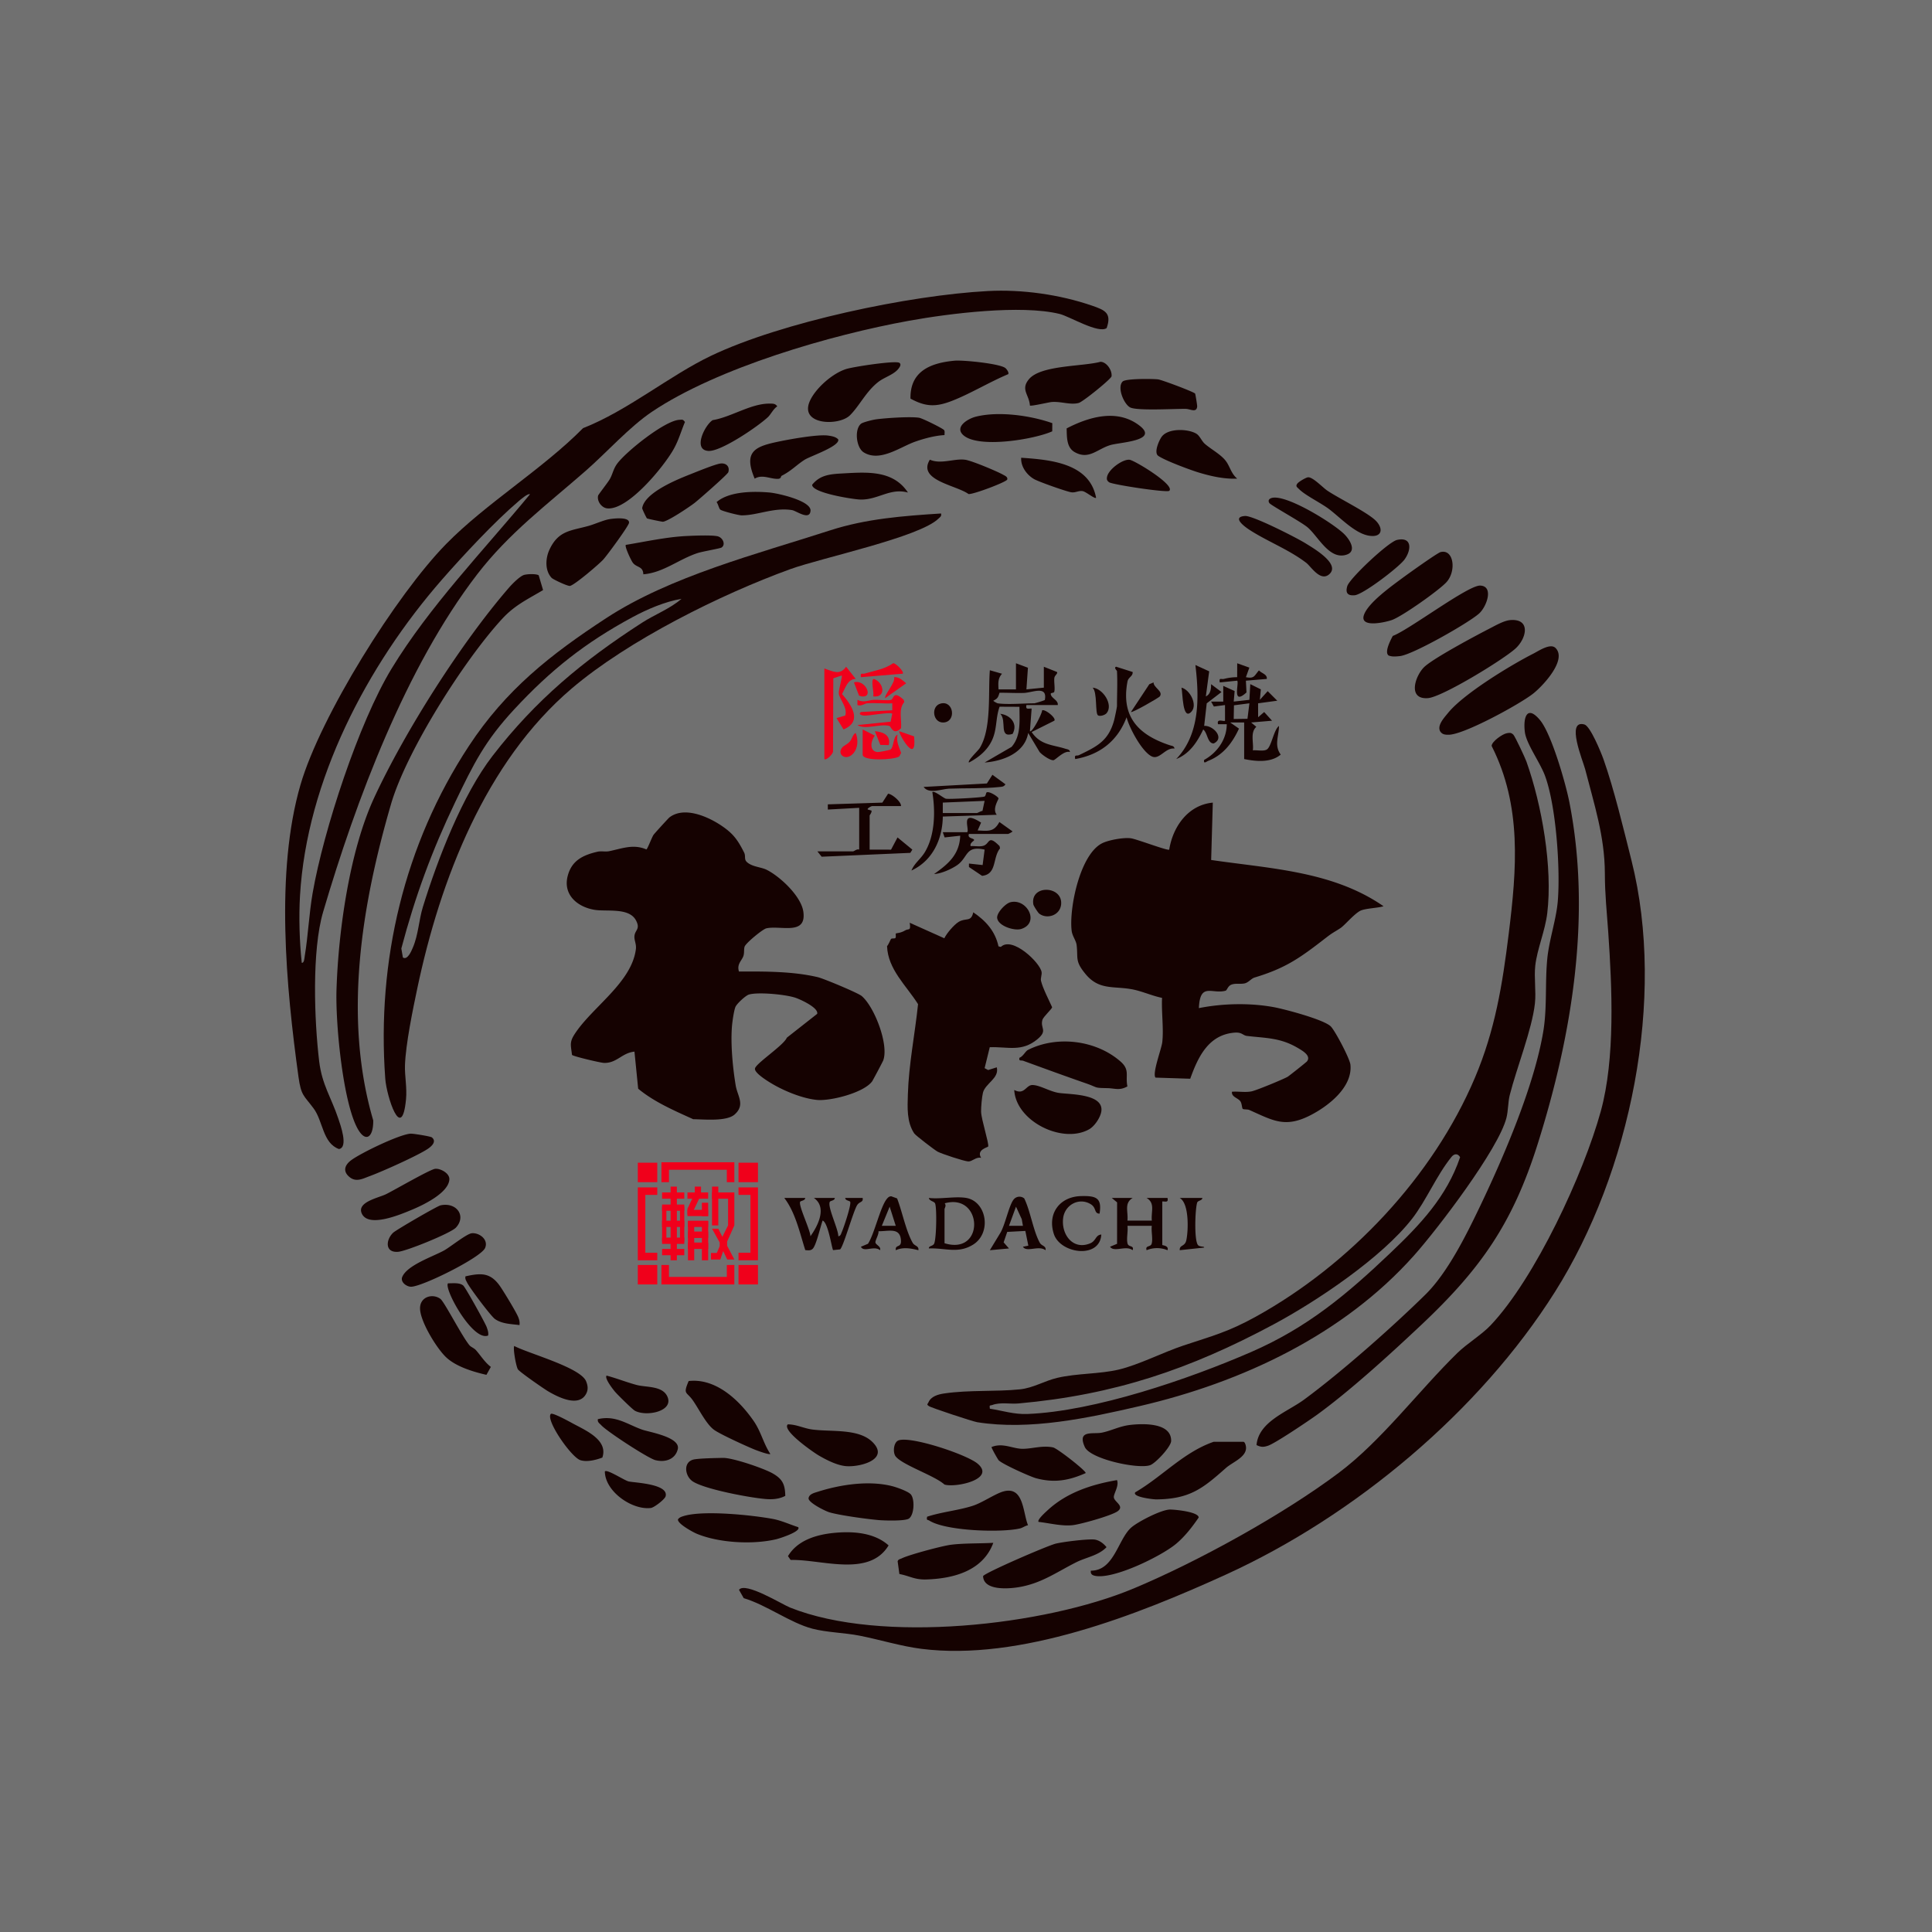
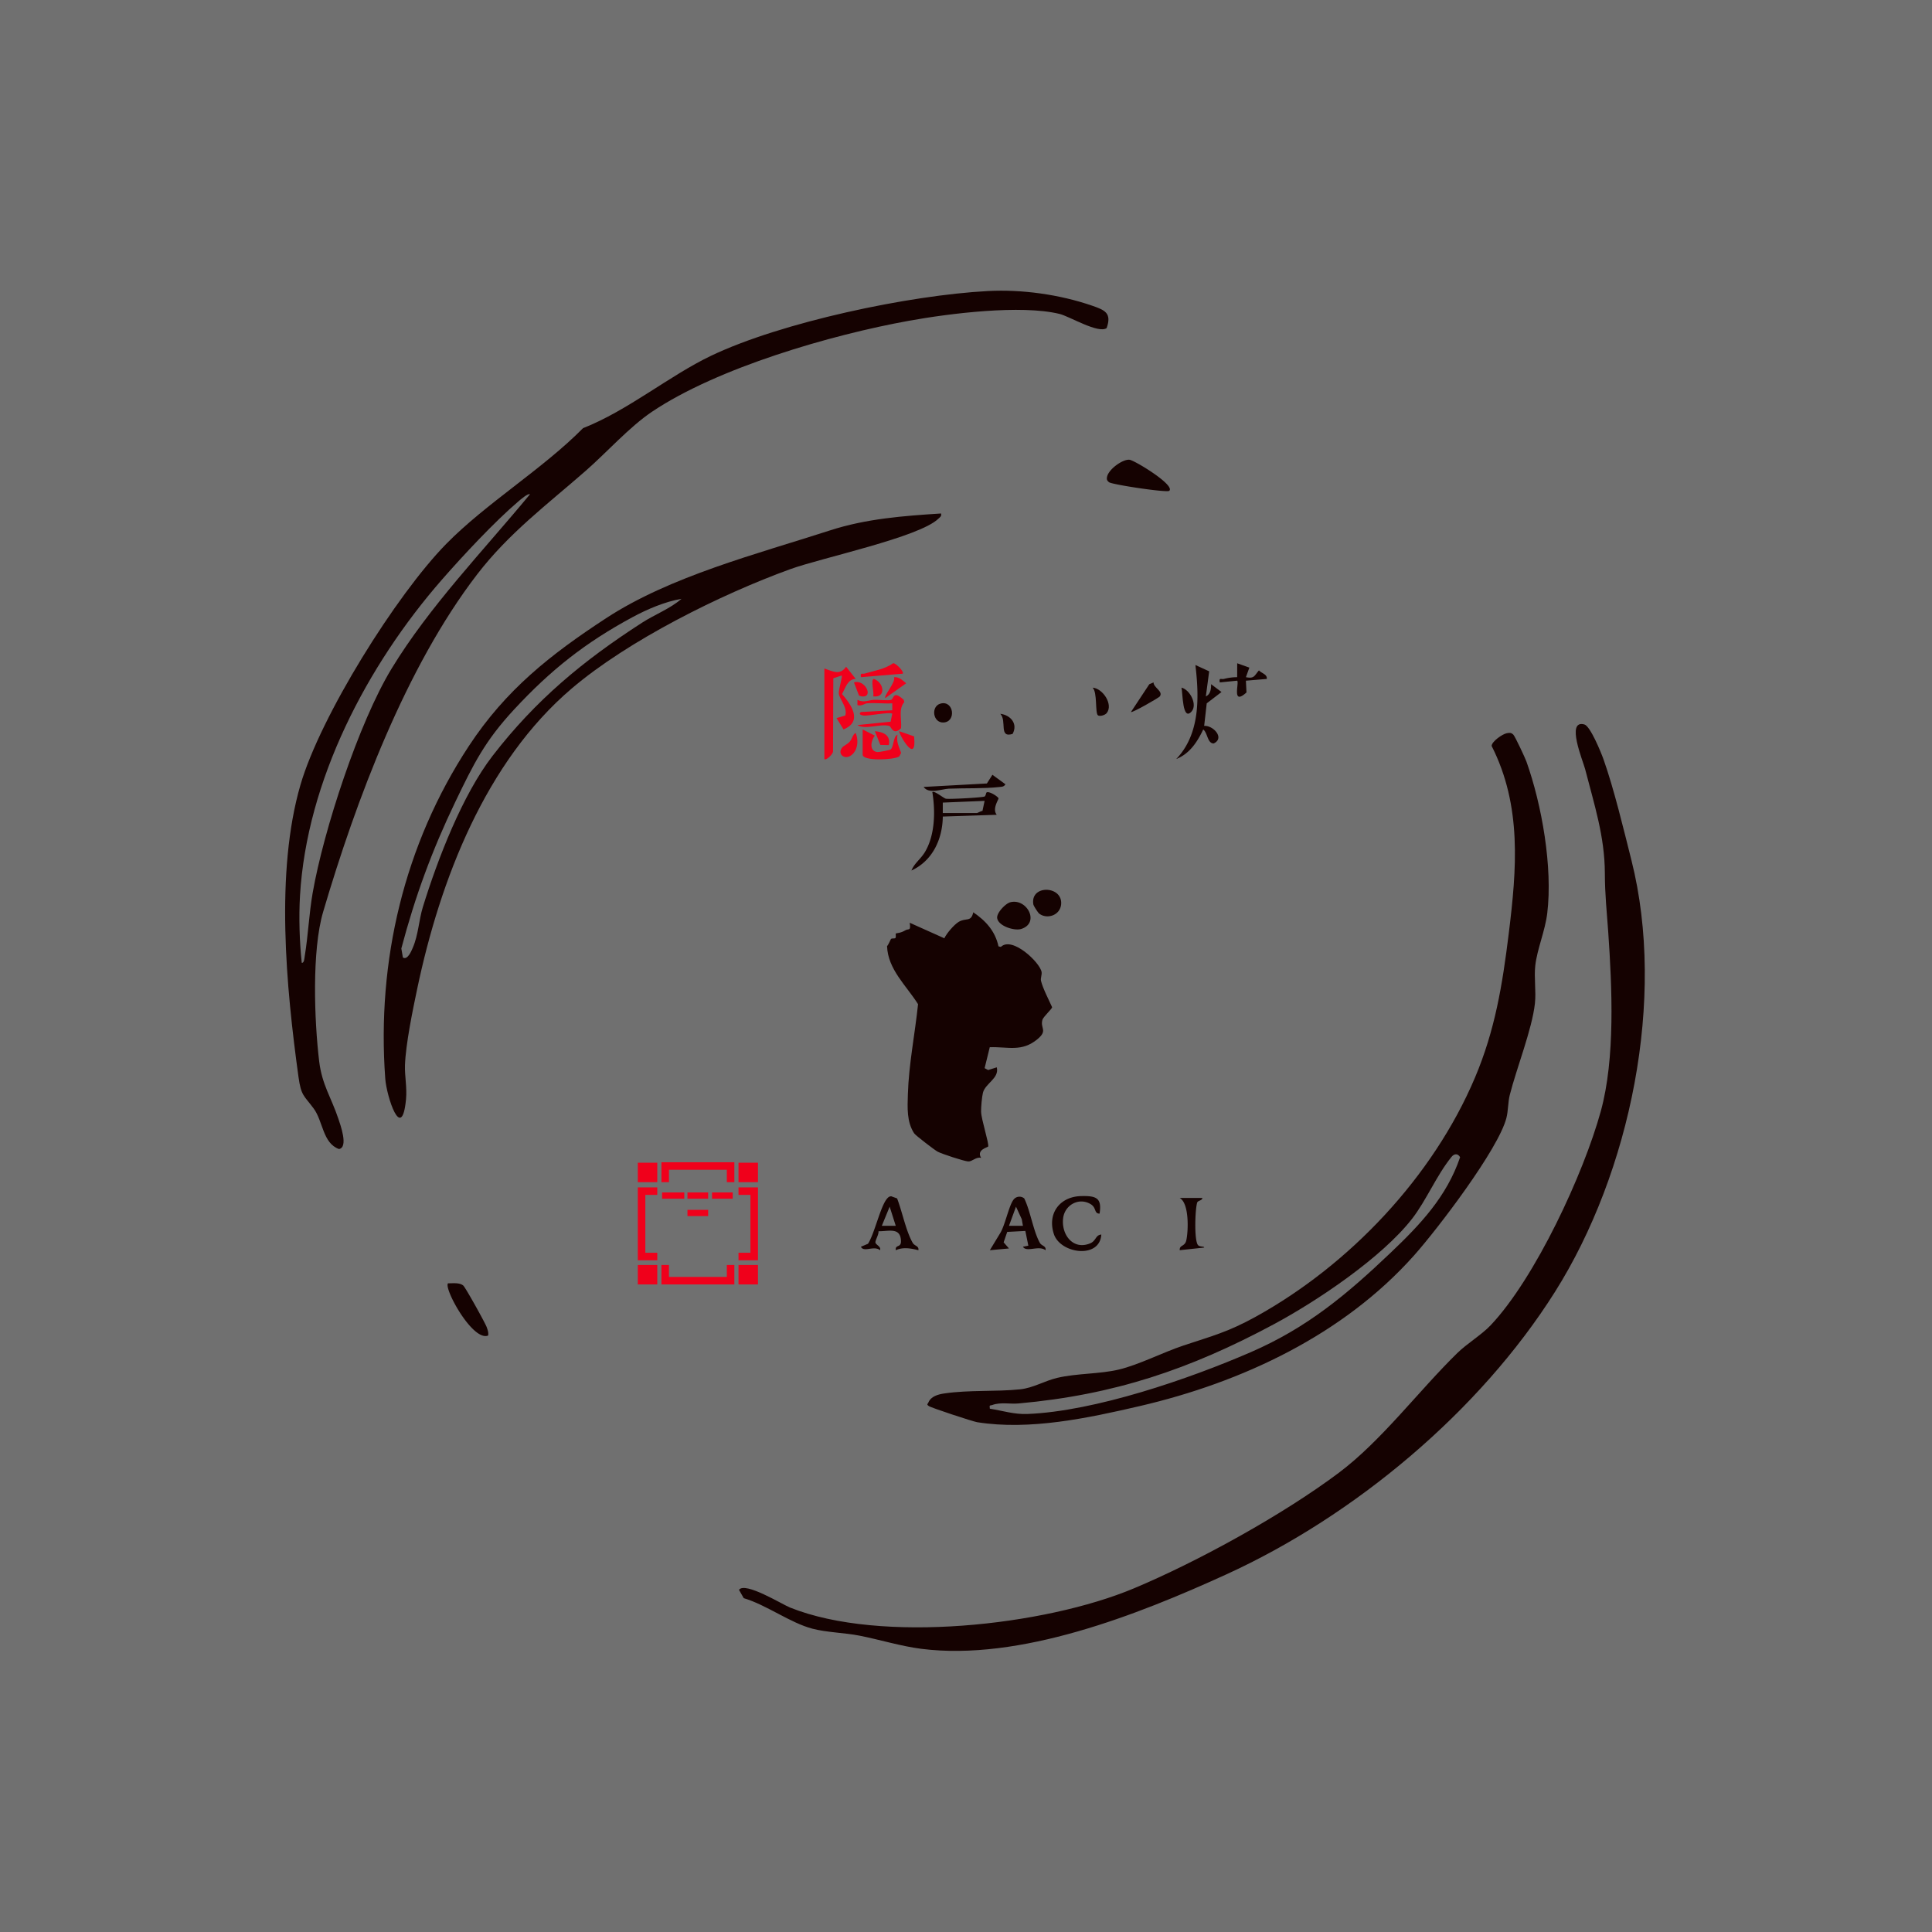
<svg xmlns="http://www.w3.org/2000/svg" version="1.1" viewBox="0 0 200 200">
  <rect x="0" y="0" width="200" height="200" fill="#333333" stroke="none" />
  <path d="M209.893-9.503v220h-220v-220h220Z" style="fill:#FFF;isolation:isolate;opacity:.3" />
-   <path fill="#150201" d="M76.498 100.573c2.639-.014 5.584-.027 8.162.584.598.142 4.159 1.626 4.542 1.95 1.328 1.123 2.851 5.094 2.217 6.7a62.366 62.366 0 0 1-1.126 2.122c-.851 1.192-4.323 2.069-5.719 1.935-1.415-.136-3.175-.841-4.413-1.537-.452-.254-2.11-1.231-2.004-1.721.117-.544 2.972-2.393 3.298-3.187l3.14-2.466c.163-.632-1.727-1.489-2.246-1.665-1.012-.343-3.851-.613-4.819-.334-.329.095-1.266.943-1.405 1.3-.159.411-.317 1.529-.354 2.005-.145 1.853.079 4.23.387 6.102.181 1.099 1.011 2.007-.101 3.003-.845.756-3.164.505-4.299.495-1.974-.899-4.028-1.777-5.694-3.157l-.385-3.838c-1.308.129-1.819 1.209-3.16 1.167-.361-.011-3.216-.686-3.307-.831-.109-.976-.283-1.281.259-2.127 1.788-2.79 5.903-5.322 6.354-8.805.072-.558-.191-.93-.147-1.378.063-.635.638-.705.157-1.615-.719-1.36-3.046-.878-4.314-1.095-1.78-.305-3.243-1.574-2.758-3.482.407-1.6 1.549-2.17 3.079-2.526.4-.093.836.02 1.206-.055 1.345-.272 2.509-.777 3.866-.183.132-.075.563-1.26.745-1.518.109-.154 1.53-1.712 1.634-1.793 1.546-1.197 4.039-.071 5.424.871 1.198.814 1.653 1.457 2.311 2.754.188.371-.013.692.265.966.533.526 1.486.533 2.073.827 1.394.699 3.561 2.729 3.793 4.322.367 2.524-2.35 1.404-3.827 1.739-.388.088-2.132 1.53-2.251 1.896-.093.285-.015.64-.122.96-.162.487-.71.849-.461 1.614ZM125.549 83.085l-.17 5.94c6.13.901 12.587 1.146 17.843 4.788-.591.197-1.981.212-2.472.505-.67.399-1.562 1.477-1.983 1.756-.665.44-.773.438-1.484.99-2.698 2.092-4.15 3.145-7.415 4.131-.339.102-.613.51-1.019.604-.426.098-.893-.028-1.329.114s-.477.598-.656.647c-1.404.381-2.639-.908-2.756 1.8 2.456-.491 5.289-.555 7.763-.098 1.127.208 5.269 1.305 5.916 2.018.469.516 1.943 3.301 2.008 3.941.235 2.325-2.277 4.276-4.144 5.232-2.628 1.346-3.868.542-6.319-.547-.204-.09-.584-.032-.685-.119-.081-.07-.083-.532-.23-.76-.241-.374-.952-.453-.884-1.01.656-.051 1.392.092 2.033-.041.514-.107 3.213-1.221 3.724-1.505.133-.074 1.929-1.497 2.008-1.598.45-.577-.432-1.086-.968-1.4-1.82-1.069-3.311-.999-5.257-1.235-.407-.049-.502-.395-1.245-.341-2.725.199-3.812 2.525-4.617 4.774l-3.594-.117c-.361-.427.627-2.986.702-3.676.155-1.427-.097-3.121-.023-4.578-.979-.197-2.049-.677-3.007-.869-1.968-.393-3.483.126-4.905-1.587-1.135-1.367-.765-1.624-.933-3.017-.057-.473-.446-.911-.515-1.485-.279-2.322.873-7.966 3.2-9.07.673-.319 2.195-.599 2.939-.492.617.088 3.81 1.313 3.962 1.174.377-2.379 1.957-4.626 4.509-4.867Z" />
  <path fill="#150201" d="M76.499 164.58c.627-.877 4.456 1.5 5.287 1.833 9.399 3.765 26.344 1.891 35.59-1.984 6.666-2.794 15.437-7.631 21.215-11.964 4.434-3.325 8.293-8.517 12.288-12.416.99-.966 2.497-1.869 3.442-2.869 4.614-4.886 9.609-15.662 11.393-22.145 1.506-5.473 1.164-12.828.772-18.518-.155-2.24-.345-3.845-.352-6.124-.012-3.804-1.102-7.116-2.042-10.774-.211-.82-2.032-5.158-.078-4.623.617.169 1.735 2.915 1.984 3.619 1.073 3.031 2.089 7.262 2.891 10.451 3.6 14.305-.114 32.288-7.917 44.666-7.799 12.371-20.746 23.19-34.037 29.255-9.19 4.193-21.37 8.995-31.567 7.698-2.11-.268-4.281-.947-6.392-1.362-1.556-.306-3.386-.332-4.87-.72-2.297-.599-4.778-2.472-7.117-3.162l-.489-.861ZM102.249 30.129c3.551-.189 7.449.357 10.818 1.519 1.329.458 2.035.767 1.493 2.316-.862.604-3.85-1.216-4.869-1.465-4.002-.979-11.409-.048-15.554.699-8.072 1.455-19.857 4.866-26.641 9.424-2.341 1.573-4.679 4.204-6.865 6.117-4.033 3.529-7.952 6.441-11.255 10.744-7.362 9.591-12.52 23.359-15.927 34.92-1.18 4.004-.914 11.241-.41 15.453.293 2.441 1.257 3.766 1.985 5.949.199.596 1.074 2.98.063 3.142-1.684-.606-1.644-2.884-2.616-4.195-1.017-1.371-1.299-1.291-1.575-3.293-1.276-9.26-2.418-21.183.209-30.217 2.061-7.088 9.894-19.642 15.09-24.939 4.105-4.186 9.972-7.742 14.164-11.983 4.6-1.798 8.961-5.444 13.247-7.49 7.322-3.495 20.539-6.27 28.644-6.701Zm-47.39 21.044c-.173-.153-1 .565-1.177.715-2.45 2.079-5.787 5.659-7.933 8.116-7.759 8.885-13.999 20.804-14.693 32.728-.129 2.216-.052 4.751.181 6.938.26.037.276-.491.307-.68.36-2.168.446-4.399.825-6.568 1.131-6.471 4.776-17.631 8.168-23.205 3.934-6.466 9.518-12.226 14.321-18.043Z" />
  <path fill="#150201" d="M155.981 75.903c.307-.052.429-.083.679.147.166.153 1.224 2.413 1.357 2.79 1.604 4.51 2.725 10.944 2.155 15.69-.221 1.839-1.051 3.726-1.241 5.43-.141 1.265.103 2.664-.038 3.928-.298 2.679-1.897 6.679-2.605 9.476-.182.72-.153 1.614-.343 2.361-.827 3.25-7.14 11.518-9.563 14.238-7.318 8.214-17.81 13.136-28.403 15.596-5.333 1.238-11.381 2.533-16.821 1.667-.449-.072-4.801-1.504-5.004-1.671-.273-.181-.12-.198-.036-.391.268-.621 1.001-.821 1.618-.912 2.598-.384 5.352-.166 7.865-.43 1.369-.143 2.532-.88 3.859-1.19 2.04-.477 4.371-.382 6.358-.855 2.091-.498 4.576-1.786 6.703-2.493 2.983-.991 4.615-1.398 7.478-2.981 9.717-5.371 18.341-14.481 22.685-24.738 2.085-4.924 2.843-9.605 3.497-14.894.828-6.697 1.384-13.232-1.769-19.455.025-.473 1.14-1.24 1.568-1.312Zm-53.514 69.923c1.327.211 2.519.603 3.886.549 6.981-.275 16.718-3.613 23.159-6.413 5.817-2.529 9.901-5.951 14.435-10.269 3.051-2.905 5.814-5.799 7.203-9.901-.237-.417-.62-.377-.898-.022-1.539 1.9-2.607 4.505-4.069 6.388-3.117 4.013-9.827 8.519-14.317 10.928-8.684 4.659-16.51 7.308-26.425 8.198-.887.08-1.872-.156-2.723.162-.249.093-.307-.058-.25.379ZM97.417 53.156c.069.3-.097.365-.273.537-1.96 1.92-12.084 4.047-15.332 5.225-7.234 2.624-16.784 7.38-22.628 12.354-8.934 7.604-13.62 19.816-15.991 31.07-.466 2.215-1.193 5.739-1.27 7.927-.039 1.107.225 2.309.108 3.532-.441 4.586-2.014-.314-2.148-2.133-.896-12.179 1.96-24.262 8.659-34.448 3.825-5.815 8.425-9.446 14.191-13.217 6.663-4.359 15.627-6.647 23.184-9.094 3.748-1.214 7.588-1.502 11.499-1.753Zm-26.869 8.835c-1.695.285-3.54 1.073-5.053 1.888-4.919 2.651-8.48 5.475-12.264 9.554-3.03 3.266-4.193 5.614-6.101 9.586-2.399 4.994-4.164 9.797-5.584 15.168l.161.933c.485.31.891-.697 1.03-1.022.573-1.331.624-2.859 1.035-4.193C45.299 88.953 47.865 82.29 51 78.234c4.463-5.775 9.334-9.817 15.449-13.762 1.359-.877 2.902-1.442 4.099-2.481ZM103.187 110.49c.278 1.138-1.182 1.648-1.432 2.623-.107.416-.204 1.514-.193 1.967.02.81.829 3.265.736 3.606-.022.08-1.263.337-.73 1.179-.513-.145-.924.393-1.339.367-.443-.027-2.735-.785-3.161-1.009-.288-.151-2.284-1.674-2.431-1.897-.786-1.189-.695-2.676-.654-4.049.094-3.109.733-6.239 1.053-9.326-1.215-1.931-3.119-3.593-3.209-6.008.138-.121.378-.717.411-.745.109-.092.366-.012.449-.093.103-.101 0-.418.056-.473.04-.038.484-.025.963-.318.355-.218.605.123.467-.79l3.585 1.607c.226-.502 1.012-1.408 1.47-1.69.768-.473 1.293.061 1.524-.998 1.297.872 2.28 1.967 2.61 3.523l.247.059c1.169-1.142 4.058 1.619 4.217 2.6.045.277-.121.644-.063.901.164.727.825 2.016 1.154 2.743-.013.177-.912.981-1.005 1.301-.258.889.59 1.09-.513 2.005-1.636 1.358-3.045.768-4.938.833l-.533 2.167.366.196.894-.282Z" />
-   <path fill="#150201" d="M130.075 149.595c.213-2.434 3.176-3.425 4.912-4.7 3.841-2.82 9.147-7.513 12.566-10.875 2.331-2.291 4.29-6.276 5.712-9.254 2.461-5.153 5.577-12.438 6.5-18.022.406-2.461.167-5.068.412-7.521.196-1.964.931-4.05 1.086-5.946.273-3.337-.173-9.832-1.314-12.942-.529-1.441-1.945-3.317-2.098-4.573-.185-1.521.234-2.829 1.574-1.214 1.188 1.433 2.655 6.552 3.038 8.502 2.308 11.746.277 24.092-3.28 35.371-2.595 8.229-5.881 12.922-12.077 18.757-3.141 2.957-7.297 6.759-10.75 9.265-.828.601-4.342 2.969-5.084 3.216-.476.158-.729.158-1.195-.064ZM54.271 59.51c.341-.088 1.209-.128 1.493.042l.455 1.533c-1.632.972-2.929 1.558-4.241 2.983-3.925 4.26-9.896 13.673-11.495 19.158-3.049 10.457-4.975 22.104-1.847 32.756.031 1.877-.894 2.435-1.785.522-1.408-3.023-2.125-10.635-2.017-14.045.191-6.062 1.345-14.367 3.907-19.893 3.185-6.87 9.004-16.027 13.958-21.744.317-.366 1.135-1.198 1.572-1.312ZM161.032 67.082c1.227 1.245-1.356 3.961-2.317 4.718-1.387 1.093-7.141 4.246-8.742 4.261-.379.003-.678-.019-.896-.369-.314-.624.437-1.41.823-1.887 1.6-1.98 6.476-4.945 8.827-6.139.564-.287 1.774-1.121 2.305-.582ZM156.349 64.19c2.116-.165 1.704 1.853.562 2.92-1.2 1.122-7.603 5.048-9.091 5.16-2.179.164-1.291-2.384-.357-3.247 1.007-.931 5.386-3.264 6.82-3.999.583-.299 1.422-.783 2.067-.833ZM116.709 112.464c-.825.461-1.296.196-2.062.181-1.454-.028-.914-.042-2.212-.493-2.174-.755-4.341-1.548-6.503-2.337-.23-.084-.481.078-.399-.316.366-.131.63-.682.867-.803 2.998-1.525 7.041-1.031 9.578 1.175 1.025.891.495 1.458.731 2.593ZM63.107 53.739c.419-.067 2.073-.259 2.009.381-.034.335-2.282 3.39-2.679 3.818-.458.494-2.944 2.616-3.43 2.715-.232.047-1.742-.667-1.895-.826-.723-.755-.648-2.036-.229-2.933.931-1.989 2.219-1.944 4.04-2.452.676-.189 1.567-.604 2.183-.702ZM70.326 43.459c.301-.015.374-.068.579.229-.409.973-.638 1.854-1.165 2.799-.995 1.786-4.7 6.327-6.858 6.142-.616-.053-1.108-.765-.963-1.331.026-.101.998-1.337 1.203-1.691.298-.515.36-1.045.755-1.589.903-1.247 4.944-4.484 6.449-4.558ZM125.64 149.253h3.066c.183 0 .283.427.284.626.005.986-1.399 1.481-2.082 2.084-2.38 2.102-3.708 3.22-7.216 3.254-.261.003-2.525-.242-2.17-.736 2.796-1.625 5.001-4.151 8.118-5.228ZM112.927 162.596c2.445.008 2.811-3.335 4.234-4.512.708-.586 3.073-1.817 3.972-1.816.53 0 2.95.239 2.954.826-.671.979-1.409 1.937-2.322 2.708-1.514 1.277-6.452 3.698-8.387 3.332-.31-.059-.506-.19-.451-.538ZM94.299 154.713c.404.496.35 2.093-.204 2.486-.388.275-2.472.213-3.076.164-1.17-.094-4.093-.494-5.146-.805-.466-.138-2.169-.994-2.172-1.445.044-.447.586-.569.95-.685 2.366-.755 5.314-1.195 7.719-.579.45.115 1.663.537 1.929.864ZM104.993 112.834c1.064.558 1.205-.516 1.884-.513.767.003 1.81.688 2.765.822 1.156.163 4.665.08 4.363 1.929-.102.623-.689 1.508-1.249 1.826-2.747 1.563-7.586-.815-7.762-4.065ZM98.82 37.338c.859-.079 4.7.3 5.263.768.121.1.392.453.287.628-1.906.797-3.849 1.983-5.748 2.734-1.675.662-2.741.687-4.369-.205-.055-2.827 2.053-3.693 4.566-3.925ZM101.769 163.158c.207-.358 6.729-3.18 7.541-3.367.843-.194 3.051-.46 3.873-.428.548.021 1.033.389 1.364.799-.823.869-2.098 1.043-3.127 1.558-2.053 1.029-3.652 2.227-6.058 2.598-1.083.167-3.543.328-3.593-1.16ZM87.98 42.998c-1.152 1.13-5.293 1.014-4.13-1.516.608-1.322 2.345-2.843 3.749-3.282.748-.234 5.06-.896 5.494-.644.294.171-.039.574-.182.726-.506.539-1.39.789-1.99 1.256-1.274.991-1.966 2.504-2.941 3.46ZM149.13 57.152c1.372-.344 1.658 1.984.592 3.131-.789.848-4.584 3.539-5.65 3.907-.679.234-3.341.848-2.88-.522.426-1.265 2.858-2.991 3.958-3.81.54-.402 3.638-2.621 3.98-2.707ZM74.844 150.921c.996-.021 4.215 1.078 5.143 1.606 1.025.584 1.28 1.145 1.305 2.325-.608.324-1.301.383-1.974.331-1.621-.125-6.27-.991-7.574-1.807-.867-.542-1.084-2.115.169-2.308.694-.107 2.156-.131 2.932-.148ZM117.037 147.503c1.29-.141 4.232-.254 4.2 1.665-.01.589-1.61 2.316-2.188 2.511-1.245.421-6.183-.631-6.751-1.887-.815-1.804.852-1.305 1.757-1.483 1.003-.198 1.834-.68 2.981-.805ZM144.18 65.83c1.67-.614 7.795-5.261 9.053-5.211 1.422.056.679 2.171-.11 2.885-1.066.965-6.884 4.279-8.207 4.415-.388.04-.787.088-1.162-.06-.482-.327.215-1.631.426-2.028ZM105.172 68.66l1.239.464-.156 2.24 1.803-.179v-2.164l1.354.54c.131.169-.239.342-.268.637-.044.447.087 1.051-.005 1.409-.038.148-.364.097-.365.208-.005.457.8.647.726 1.172h-3.246c-.1.504.182.353.541.361l-.178 2.343c.238.194 1.278-1.857 1.263-2.163.347-.124 1.5.825 1.26 1.08l-2.344 1.173c.921 1.369 2.168 1.303 3.499 1.731.201.064.436.06.468.342-.584-.209-1.489.817-1.709.842-.34.039-1.188-.557-1.436-.851l-1.181-1.971c-.358 2.1-2.637 2.922-4.51 3.062l2.794-1.621c1.003-1.16.809-2.726.813-4.147l-2.054-.01c-.422 1.141-.25 2.267-.762 3.417-.479 1.076-1.389 1.826-2.413 2.364-.183-.189.938-1.211 1.115-1.498 1.247-2.018.862-5.735 1.048-8.057l1.261.362c-.445.491-.395.991-.361 1.621h1.804v-2.705Zm-1.893 4.147c1.014.151 2.681 0 3.787 0 .079 0 1.051-.29 1.097-.35.288-1.541-1.275-.754-2.172-.724-.837.027-1.682-.027-2.52-.019-.149.464-.174.59-.643.824.043.083.422.266.45.27ZM106.616 41.978c-.075-1.131-.99-1.646-.103-2.718 1.219-1.473 5.541-1.307 7.407-1.807.65.011 1.23.908 1.146 1.509-.081.3-2.956 2.63-3.396 2.75-.857.233-1.819-.173-2.802-.096-.293.023-2.143.461-2.252.363ZM79.745 150.513c-.143.108-1.362-.348-1.62-.452-.821-.331-3.659-1.624-4.24-2.071-.821-.631-1.539-2.147-2.18-3.049-.646-.91-1.015-.56-.415-1.976 2.823-.323 5.247 1.99 6.731 4.136.776 1.123.995 2.305 1.725 3.412ZM82.63 158.09c.334.45-1.931 1.169-2.265 1.249-2.413.577-5.945.39-8.245-.57-.388-.162-2.036-1.057-1.933-1.49.139-.198.353-.266.57-.334 2.02-.628 7.018-.113 9.212.287.922.168 1.777.577 2.66.858ZM106.42 157.891c-.296.057-.55.266-.84.334-1.968.458-7.674.262-9.374-.812-.183-.115-.317.011-.23-.403 1.513-.5 3.232-.648 4.73-1.133 1.012-.328 2.345-1.268 3.201-1.492 2.086-.546 1.974 2.209 2.514 3.507ZM86.38 158.681c1.911-.182 4.122-.034 5.607 1.298-2.02 3.338-6.944 1.426-10.141 1.507l-.275-.395c.99-1.655 2.963-2.234 4.809-2.41ZM93.029 149.103c1.31-.445 7.039 1.463 8.168 2.411 1.931 1.62-2.296 2.522-3.428 2.164-1.016-.921-4.295-1.997-5.038-2.894-.333-.402-.236-1.5.297-1.681ZM102.827 159.711c-1.064 2.898-4.107 3.706-6.933 3.794-1.228.038-1.683-.354-2.79-.563l-.18-1.315c.064-.22.261-.225.425-.306.757-.375 4.183-1.292 5.084-1.407 1.356-.173 3.01-.119 4.395-.202ZM48.61 139.273c.142.169.468.277.667.503.507.576.906 1.247 1.536 1.724l-.458.822c-1.345-.304-3.13-.841-4.16-1.806-.989-.927-2.695-3.716-2.712-5.056-.016-1.233 1.302-1.588 2.102-1.005.423.309 2.226 3.871 3.024 4.819ZM66.974 53.662c-.049-.032-.507-.979-.495-1.057.241-1.604 3.603-2.963 4.973-3.504.699-.276 2.435-.989 3.059-1.106.606-.113 1.07.259.883.887-.068.227-3.069 2.856-3.498 3.187-.539.416-2.733 1.889-3.27 1.942-.084.008-1.582-.302-1.652-.348ZM97.74 44.534c.088.152.022.343.039.507-.976.048-2.097.35-3.024.674-1.569.549-3.663 2.158-5.345 1.112-.775-.482-.983-2.369-.285-2.955.196-.165 1.21-.41 1.528-.456.971-.139 3.577-.313 4.488-.171.345.054 2.502 1.121 2.599 1.288ZM81.549 147.451c.852-.008 1.63.396 2.455.519 1.933.286 4.827-.135 6.289 1.285 1.861 1.808-1.232 2.636-2.701 2.52-.935-.074-2.043-.642-2.852-1.115-.491-.287-3.828-2.58-3.19-3.209ZM80.896 49.263c-.061.031-.012.283-.335.305-.78.051-1.637-.508-2.436-.017-1.24-2.919.137-3.364 2.697-3.884 1.125-.229 3.902-.724 4.917-.575.35.051.796.119 1.039.404.159.704-2.899 1.727-3.486 2.1-.849.54-1.342 1.132-2.395 1.668ZM115.631 153.219c.23.591-.319 1.351-.328 1.749-.011.49 1.157.92.396 1.475-.62.452-3.862 1.363-4.685 1.445-1.141.114-2.361-.214-3.498-.342-.189-.201.725-1.011.899-1.173 1.99-1.861 4.581-2.704 7.216-3.153ZM128.796 74.79l-1.443.002.905.633c-.672 1.463-1.619 2.722-3.163 3.329-.23.091-.514.376-.448-.085 1.334-.735 2.346-2.113 2.346-3.697l-.901-.002c-.176-.641.604-.243.722-.359l-.002-1.624-1.154.152-.287-.511h1.262v-1.624l1.177.531-.095 1.091 1.623-.179.091-1.626 1.093.542-.101 1.083.81-.898.991.989-1.984.269.003 1.442.627-.539.814.899-2.163.184.537.448c-.656.591-.259 1.632-.359 2.436.418-.049 1.092.126 1.446-.089.474-.288.72-2.057 1.258-2.435-.011 1.053-.523 2.007.18 2.962-1.01.858-2.547.716-3.785.463v-3.786Zm.542-1.984-1.599.207-.026 1.418 1.425-.021.2-1.604ZM45.057 120.993c.533-.049 1.494.458 1.461 1.095-.074 1.404-2.725 2.665-3.874 3.143-1.177.489-4.492 1.905-5.188.399-.552-1.194 1.73-1.628 2.5-2.005.877-.429 4.573-2.583 5.102-2.632ZM66.597 59.45c-.027-.85-.672-.674-1.075-1.18-.178-.223-.868-1.679-.741-1.864 2.012-.33 4.176-.809 6.211-.914.783-.04 2.562-.117 3.248.013.575.108.917.855.461 1.172-.151.105-1.973.408-2.488.577-1.942.637-3.558 2.037-5.616 2.197ZM128.075 49.547c-1.331.062-2.698-.245-3.969-.627-.877-.264-3.56-1.262-4.215-1.738-.453-.329.072-1.548.352-1.949.642-.92 2.69-.86 3.576-.353.389.223.56.764.912 1.071.654.57 1.674 1.102 2.18 1.787.415.562.545 1.301 1.164 1.809ZM112.385 152.496c-1.743.773-3.251 1.037-5.128.532-.603-.162-3.593-1.505-3.89-1.88-.086-.108-.774-1.301-.718-1.353 1.151-.47 2.165.169 3.165.185s2.055-.376 3.195-.145c.446.091 3.507 2.488 3.377 2.661ZM110.418 44.348c2.333-1.208 5.251-2.058 7.546-.286 2.044 1.578-2.017 1.713-3.014 2.011-1.385.414-2.222 1.56-3.698.731-.865-.486-.805-1.602-.834-2.456ZM53.237 139.337c1.482.783 6.845 2.216 7.435 3.652.165.401.234.805.045 1.214-.723 1.566-2.938.434-3.97-.173-.45-.265-2.965-2.008-3.133-2.277-.196-.315-.53-2.205-.377-2.416ZM108.933 43.804l-.006.846c-1.882.849-7.723 1.807-9.234.37-.883-.84.498-1.676 1.321-1.884 2.345-.592 5.655-.129 7.919.668ZM44.712 117.746c.516.427-.042.927-.433 1.188-1.071.713-4.719 2.346-6.013 2.821-.709.261-1.398.654-2.077.098-.698-.571-.534-1.197.109-1.705.936-.74 5.118-2.753 6.225-2.791.276-.01 2.049.273 2.19.389ZM123.717 40.745c.037.056.224 1.229.215 1.325-.061.699-.703.268-1.17.258-1.139-.024-5.11.224-5.788-.162-.647-.368-1.353-2.076-.758-2.671.315-.316 3.057-.288 3.654-.224.387.042 3.733 1.302 3.847 1.473ZM48.844 127.665c.768-.069 1.747.642 1.373 1.523-.424 1-6.647 4.079-7.7 4.013-.483-.03-1.093-.509-.873-1.023.521-1.216 3.165-2.093 4.319-2.727.646-.355 2.344-1.738 2.881-1.786ZM45.612 124.775c1.657-.35 2.692 1.111 1.586 2.305-.534.576-5.115 2.434-5.978 2.506-1.406.117-1.276-1.26-.523-1.973.31-.294 4.568-2.764 4.914-2.838ZM93.991 50.989c-1.854-.517-3.107.784-4.956.723-.697-.023-5.005-.683-4.959-1.533.87-1.075 1.98-1.103 3.325-1.179 2.461-.139 5.089-.3 6.59 1.989ZM96.26 47.587c1.172.519 2.631-.182 3.73.019.685.125 3.21 1.172 3.867 1.545.181.103.479.215.413.486-.062.256-3.569 1.579-4.012 1.504-1.256-.918-5.325-1.414-3.999-3.554ZM79.501 43.175c-1.007.951-4.85 3.577-6.159 3.505-1.67-.093-.366-2.693.433-3.188 1.896-.306 3.974-1.731 5.881-1.709.332.004.593-.029.807.284-.408.26-.664.827-.962 1.108ZM61.893 146.91c1.838-.436 3.069.556 4.591 1.088.738.258 3.984.773 3.678 2.022-.263 1.073-1.33 1.392-2.324 1.131-.777-.204-5.018-2.975-5.588-3.606-.18-.2-.425-.31-.356-.634ZM115.631 69.472c-.003-.054-.366-.355-.088-.453l1.71.546c.031.466-.448.519-.537.993-.693 3.683 1.177 5.538 4.397 6.595.199.065.436.056.468.341-.933-.134-1.538 1.19-2.341.814-1.02-.477-2.341-2.962-2.617-4.057-.916 2.437-2.757 3.884-5.319 4.326-.103-.522.15-.288.395-.407 1.828-.887 3.042-1.446 3.629-3.591.065-.237.302-1.354.302-1.501 0-1.181.062-2.437 0-3.606ZM74.558 52.75c-.144-.136-.214-.581-.381-.771 1.306-1.125 3.804-1.141 5.484-.994.867.076 4.334.857 4.244 1.896s-1.474-.005-1.917-.076c-1.881-.299-3.6.556-5.22.544-.319-.002-2.045-.444-2.21-.599ZM135.225 58.266c-1.819-1.389-4.014-2.21-5.873-3.413-.505-.327-1.879-1.336-.47-1.438.805-.059 5.363 2.264 6.282 2.839.808.506 3.712 2.174 2.394 3.229-.901.721-1.861-.856-2.333-1.216ZM83.351 124.013c.008.275-.456.288-.516.388-.214.362 1.057 2.931 1.059 3.576.78-1.083 1.75-3.001.359-3.965h2.164c.007.272-.444.281-.51.391-.29.486.893 2.854.872 3.573.256-.021.284-.265.366-.444.196-.427 1.015-2.876.863-3.13-.065-.11-.516-.119-.509-.391h1.802c.084.493-.33.337-.582.765-.413.699-1.432 4.346-1.754 4.559l-.72.076c-.127-.104-.507-2.861-1.088-3.058-.228.63-.637 2.456-.994 2.884-.211.254-.519.199-.802.172-.575-1.801-1.016-3.892-2.173-5.399h2.164ZM131.62 51.557c1.465-.464 6.454 2.64 7.553 3.753.637.645 1.38 1.912-.015 2.17-1.631.302-2.72-1.957-3.784-2.879-.638-.553-3.817-2.291-3.969-2.523-.171-.26-.025-.445.216-.521ZM135.408 49.409c.491-.041 1.517 1.055 1.984 1.372 1.213.823 4.307 2.319 5.1 3.195.731.808.55 1.683-.758 1.481-1.492-.23-3.022-1.922-4.225-2.81-.814-.601-2.417-1.388-3.033-2.016-.165-.168-.39-.277-.191-.545.1-.189.908-.659 1.123-.677ZM113.467 51.531c-.136.145-1.056-.64-1.397-.691-.426-.064-.744.186-1.17.121-.509-.077-3.401-1.097-3.871-1.375-.757-.448-1.37-1.302-1.316-2.2 3.02.205 7.087.556 7.754 4.145ZM144.614 55.896c1.578-.364 1.513 1.031.772 2.036-.581.787-4.268 3.615-5.16 3.69-.699.059-.971-.227-.756-.946.241-.806 4.255-4.575 5.144-4.78ZM100.123 86.149c.28-.28-.802-2.429 1.439-.992l-.356.811c1.093.053 1.69.178 2.249-.877l1.356.969c.024.053-.424.27-.45.27h-4.058c-.194.484.53.427.538.631.003.087-.49.31-.357.63.419-.031.915.083 1.315-.036.696-.207.446-1.212 1.676.036l.048.234c-.788.963-.304 2.681-1.858 2.841l-1.36-.914v-.357l1.416.154.207-1.597c-1.999-.456-1.696.793-2.826 1.594-.573.406-1.701.915-2.405.929 1.47-1.032 2.632-2.023 2.704-3.964l-1.615.179-.188-.541h2.525ZM53.776 137.172c-.864-.117-1.793-.109-2.531-.623-.434-.302-2.637-3.247-2.892-3.779-.105-.219-.229-.369-.167-.643 1.615-.36 2.581-.406 3.577 1.02.38.545 1.644 2.625 1.873 3.176.119.288.183.536.14.85ZM116.713 126.896c.083.54-.135 1.396.024 1.874.115.343.685.14.515.65-.703-.539-1.918.261-2.342-.358l.728-.303.004-4.289-.552-.458h2.163c-.91.546-.446 1.4-.541 2.343h2.525c-.095-.943.369-1.797-.541-2.342h2.163c.103.498-.182.359-.54.359v4.507c0 .041.713.063.539.541a2.838 2.838 0 0 0-2.161 0c-.17-.51.4-.308.515-.65.16-.478-.059-1.334.024-1.874h-2.525ZM93.27 83.445h-2.976c-.104 0-.597.272-.45.358l.379.112c.026.239-.199.446-.199.521v3.516l2.217.003.671-1.265 1.533 1.262-.207.336-9.181.399-.442-.555h3.697c.097 0 .401-.279.631-.18v-4.327l-3.247.18v-.539l5.645-.178.589-.916c.336-.026 1.382.808 1.341 1.273ZM57.024 146.369c.168-.176 1.995.837 2.321 1.013 1.308.704 3.638 1.703 3.009 3.506-.664.25-1.596.486-2.276.267-.949-.306-3.633-4.178-3.055-4.786ZM62.794 142.403c1.044.277 2.047.68 3.092.963.988.268 2.637.07 3.177 1.156.777 1.565-2.118 2.166-3.33 1.522-.27-.144-1.749-1.613-2.033-1.934-.215-.243-1.153-1.439-.906-1.707ZM100.033 124.011c2.12.377 2.646 3.632.692 4.839-1.556.961-2.891.317-4.568.388-.016-.281.349-.207.526-.462.261-.377.317-3.878.104-4.224-.125-.203-.591-.233-.631-.541 1.168.144 2.771-.196 3.877 0Zm-2.255 4.688c4.209 1.294 3.962-5.244.016-4.132.2.244-.016.484-.016.616v3.516ZM62.614 152.319c.252-.249 2.022.943 2.473 1.041.622.136 4.157.248 3.817 1.536-.083.316-1.183 1.166-1.526 1.209-1.927.24-4.743-1.69-4.764-3.786Z" />
  <path fill="#150201" d="M102.132 82.032c.26-.162 1.193.436 1.233.615.025.109-.686 1.101-.178 1.699l-5.588.183c-.03 2.338-1.053 4.572-3.246 5.587.301-.758.964-1.187 1.405-1.929 1.039-1.747 1.079-4.206.758-6.183.186-.196 1.138.61 1.395.676.302.077 3.85-.118 4.02-.229.125-.082.139-.38.201-.419Zm-4.534 2.134h3.517c.093 0 .417-.205.59-.222l.221-1.038-4.328.178v1.083ZM121.041 50.81c-.234.212-5.908-.642-6.234-.891-.141-.108-.246-.234-.222-.424.024-.841 1.658-2.002 2.356-1.898.558.083 4.742 2.63 4.1 3.214ZM124.83 72.086c.486-.202.552-.8.54-1.261l1.08.813-1.53 1.171-.265 2.334c.944-.061 2.166 1.271.984 1.819-.654-.001-.628-1.117-1.082-1.447-.611 1.286-1.4 2.51-2.795 3.06 2.48-2.587 2.38-6.405 1.985-9.734l1.427.654-.345 2.591ZM92.866 124.058c.527 1.353.91 3.359 1.612 4.592.206.361.657.298.595.771-.761-.192-1.594-.346-2.341 0-.075-.638.567-.202.536-.969-.057-1.439-1.269-.977-2.324-.996.039.348-.341.924-.319 1.158.024.256.601.407.48.807-.643-.519-1.683.264-1.982-.358l.732-.309c.672-1.032 1.281-3.856 1.963-4.66.124-.147.247-.259.454-.251l.593.216Zm-.138 2.837-.63-1.981-.812 1.981h1.441ZM106.029 124.059c.642 1.313.933 3.37 1.612 4.592.198.356.663.295.595.77-.721-.54-1.966.263-2.343-.359l.561-.109-.31-1.527-1.876.1-.372 1.083.553.63-1.981.182 1.055-1.739c.517-.811.896-2.812 1.386-3.481a.773.773 0 0 1 1.119-.142Zm-.136 2.836-.122-.687-.596-1.294-.724 1.98h1.442ZM113.827 125.633c-.588 0-.299-.6-.915-.976-1.212-.738-2.684.068-2.856 1.445-.21 1.688 1.014 3.346 2.795 2.61.63-.26.539-.859 1.156-.914-.147 2.56-4.242 1.993-4.91-.049-.701-2.145.624-3.886 2.835-3.931 1.507-.031 2.165.157 1.895 1.815ZM47.956 133.078c.221.183 2.294 3.909 2.434 4.326.097.288.196.534.14.85-1.601.648-4.635-4.927-4.147-5.407.487.009 1.178-.095 1.573.232ZM104.587 93.402c1.711-.445 3.097 2.131 1.136 2.762-.704.227-2.378-.295-2.495-1.123-.075-.531.856-1.508 1.359-1.639ZM107.569 94.568c-.116-.091-.57-.785-.597-.945-.349-2.068 3.045-1.958 2.876-.013-.101 1.162-1.479 1.587-2.279.958ZM124.468 124.013c-.025.296-.465.243-.541.491-.212.692-.321 3.878.085 4.381.178.221.69.111.636.264l-2.522.271c-.038-.577.528-.338.681-1.031.217-.981.309-3.826-.683-4.376h2.344ZM128.976 70.102c.887.175.862-.15 1.352-.706.256.308.872.393.811.887l-2.164.182.061 1.217c-1.563 1.415-.733-.989-.963-1.218l-1.802.18c-.088-.543.133-.289.437-.364a5.408 5.408 0 0 1 1.364-.178l.003-1.44 1.258.45-.357.991Z" />
  <path fill="#150201" d="m95.614 81.463 6.547-.358.574-.9 1.35.986c-.171.262-.346.249-.619.279-1.61.178-3.589.107-5.237.173-.74.03-2.071.598-2.617-.18ZM119.415 70.645c-.008.549 1.036.913.646 1.451-.1.137-2.861 1.725-2.986 1.611l1.901-2.876.44-.187ZM97.369 72.834c1.37-.364 1.655 1.89.302 1.958-1.11.055-1.335-1.684-.302-1.958ZM113.664 74.053c-.32-.214-.043-2.382-.557-2.866 1.049.068 2.164 1.742 1.459 2.63-.166.21-.698.374-.903.237ZM123.342 73.664c-.947 1.035-.902-1.968-1.036-2.479.888.211 1.682 1.774 1.036 2.479ZM103.549 73.891c1.081.139 1.844 1.041 1.275 2.084-1.469.458-.564-1.356-1.275-2.084Z" />
  <path fill="#F0001B" d="M88.581 70.281c-.849.02-1.062.941-1.413 1.568 1.007 1.155 2.138 2.845.154 3.662l-.722-1.174.901-.268c.265-.798-.606-1.71-.668-2.275-.039-.352.398-1.786.306-1.871l-.875.295-.029 7.543c.044.269-.724 1.009-.897.814v-9.374c.871.289 1.594.751 2.253-.178l.992 1.257ZM89.753 72.807c-.22.018-.625.332-.992.179v-.539c.666.337 1.128.028 1.715 0 .511-.024 1.363.104 1.765.003.31-.078.157-1.061 1.31-.007l.056.237c-.627.738-.241 1.811-.331 2.71-.821.806-1.019-.193-1.215-.244-.984-.255-2.453.433-3.3-.087l3.436-.349.17-.821c-.22-.228-2.454.247-2.975.184-.248-.03-.565-.145-.27-.364l3.246-.182v-.72c-.857.052-1.765-.071-2.616 0ZM89.303 75.511l1.261.642c-.437.544-.597 1.623.275 1.701.16.014 1.247-.196 1.352-.267.345-.231.249-1.34.717-1.534-.141.753.146 1.223.378 1.888l-.196.366c-.556.37-3.787.502-3.787-.181v-2.614ZM93.449 69.741l-4.326.361c-.089-.526.124-.293.419-.382 1.015-.307 2.013-.43 2.919-1.063.288-.022 1.183.919.989 1.084ZM87.196 77.368c.148-.172.521-.317.762-.587.284-.319.312-.762.622-.907.281.691.255 1.578-.278 2.151-.747.803-1.718.055-1.105-.656Z" />
  <path fill="#F0001B" d="M91.649 72.266c-.2-.225 1.107-1.653.902-2.164.505-.051.896.335 1.257.631l-2.159 1.532ZM93.091 75.693l1.534.536c.316 3.17-1.665-.406-1.534-.536ZM90.385 72.086c.154-.299-.308-1.788.088-1.799 1.058.375 1.286 1.986-.088 1.799ZM88.401 70.645c1.134-.375 2.097 1.579.812 1.451l-.286-.087-.526-1.364ZM92.008 77.134l-.879-.023-.564-1.418c.877.074 1.665.422 1.443 1.441ZM66.026 120.364h2.015v2.015h-2.015zM76.449 120.364h2.015v2.015h-2.015zM66.026 130.948h2.015v2.015h-2.015zM76.449 130.948h2.015v2.015h-2.015zM68.041 123.695v-.779h-2.015V130.465h2.015v-.779h-1.236v-5.991h1.236zM76.449 129.686v.779h2.015V122.916h-2.015v.779h1.236v5.991h-1.236zM69.25 130.948h-.779v2.015H76.02v-2.015h-.779v1.236H69.25v-1.236zM75.241 122.379h.779v-2.063H68.471v2.063h.779v-1.284h5.991v1.284zM68.539 123.44h2.297v.648h-2.297zM71.167 123.44h2.142v.648h-2.142zM73.709 123.44h2.142v.648h-2.142zM71.167 125.242h2.142v.648h-2.142z" />
-   <path fill="#F0001B" d="M72.66 124.505h.648v1.386h-.648zM71.754 125.398l-.587.351.001-.628.642-1.357.586.277-.642 1.357zM68.539 124.691h2.297v.648h-2.297zM68.539 126.366h2.297v.648h-2.297zM71.218 126.366h2.09v.648h-2.09zM71.218 128.63h2.09v.663h-2.09zM71.218 127.49h2.09v.663h-2.09zM68.539 128.118h2.297v.648h-2.297zM68.539 129.293h2.297v.648h-2.297z" />
-   <path fill="#F0001B" d="M70.069 122.837v7.628h-.648v-7.628zM74.357 122.837v4.015h-.648v-4.015zM76.019 123.439v3.412h-.648v-3.412zM72.57 122.837v1.251h-.648v-1.251zM71.866 126.403v4.061h-.648v-4.061zM73.308 126.404v4.061h-.648v-4.061zM68.983 124.903v3.621h-.444v-3.621zM70.837 124.903v3.621h-.444v-3.621zM73.709 127.193h.648l.422.842.592-1.183h.649l-.748 1.672v.437l.748 1.423h-.736l-.42-.871-.297.871h-.966v-.677h.602l.296-.694v-.395l-.79-1.425z" />
</svg>